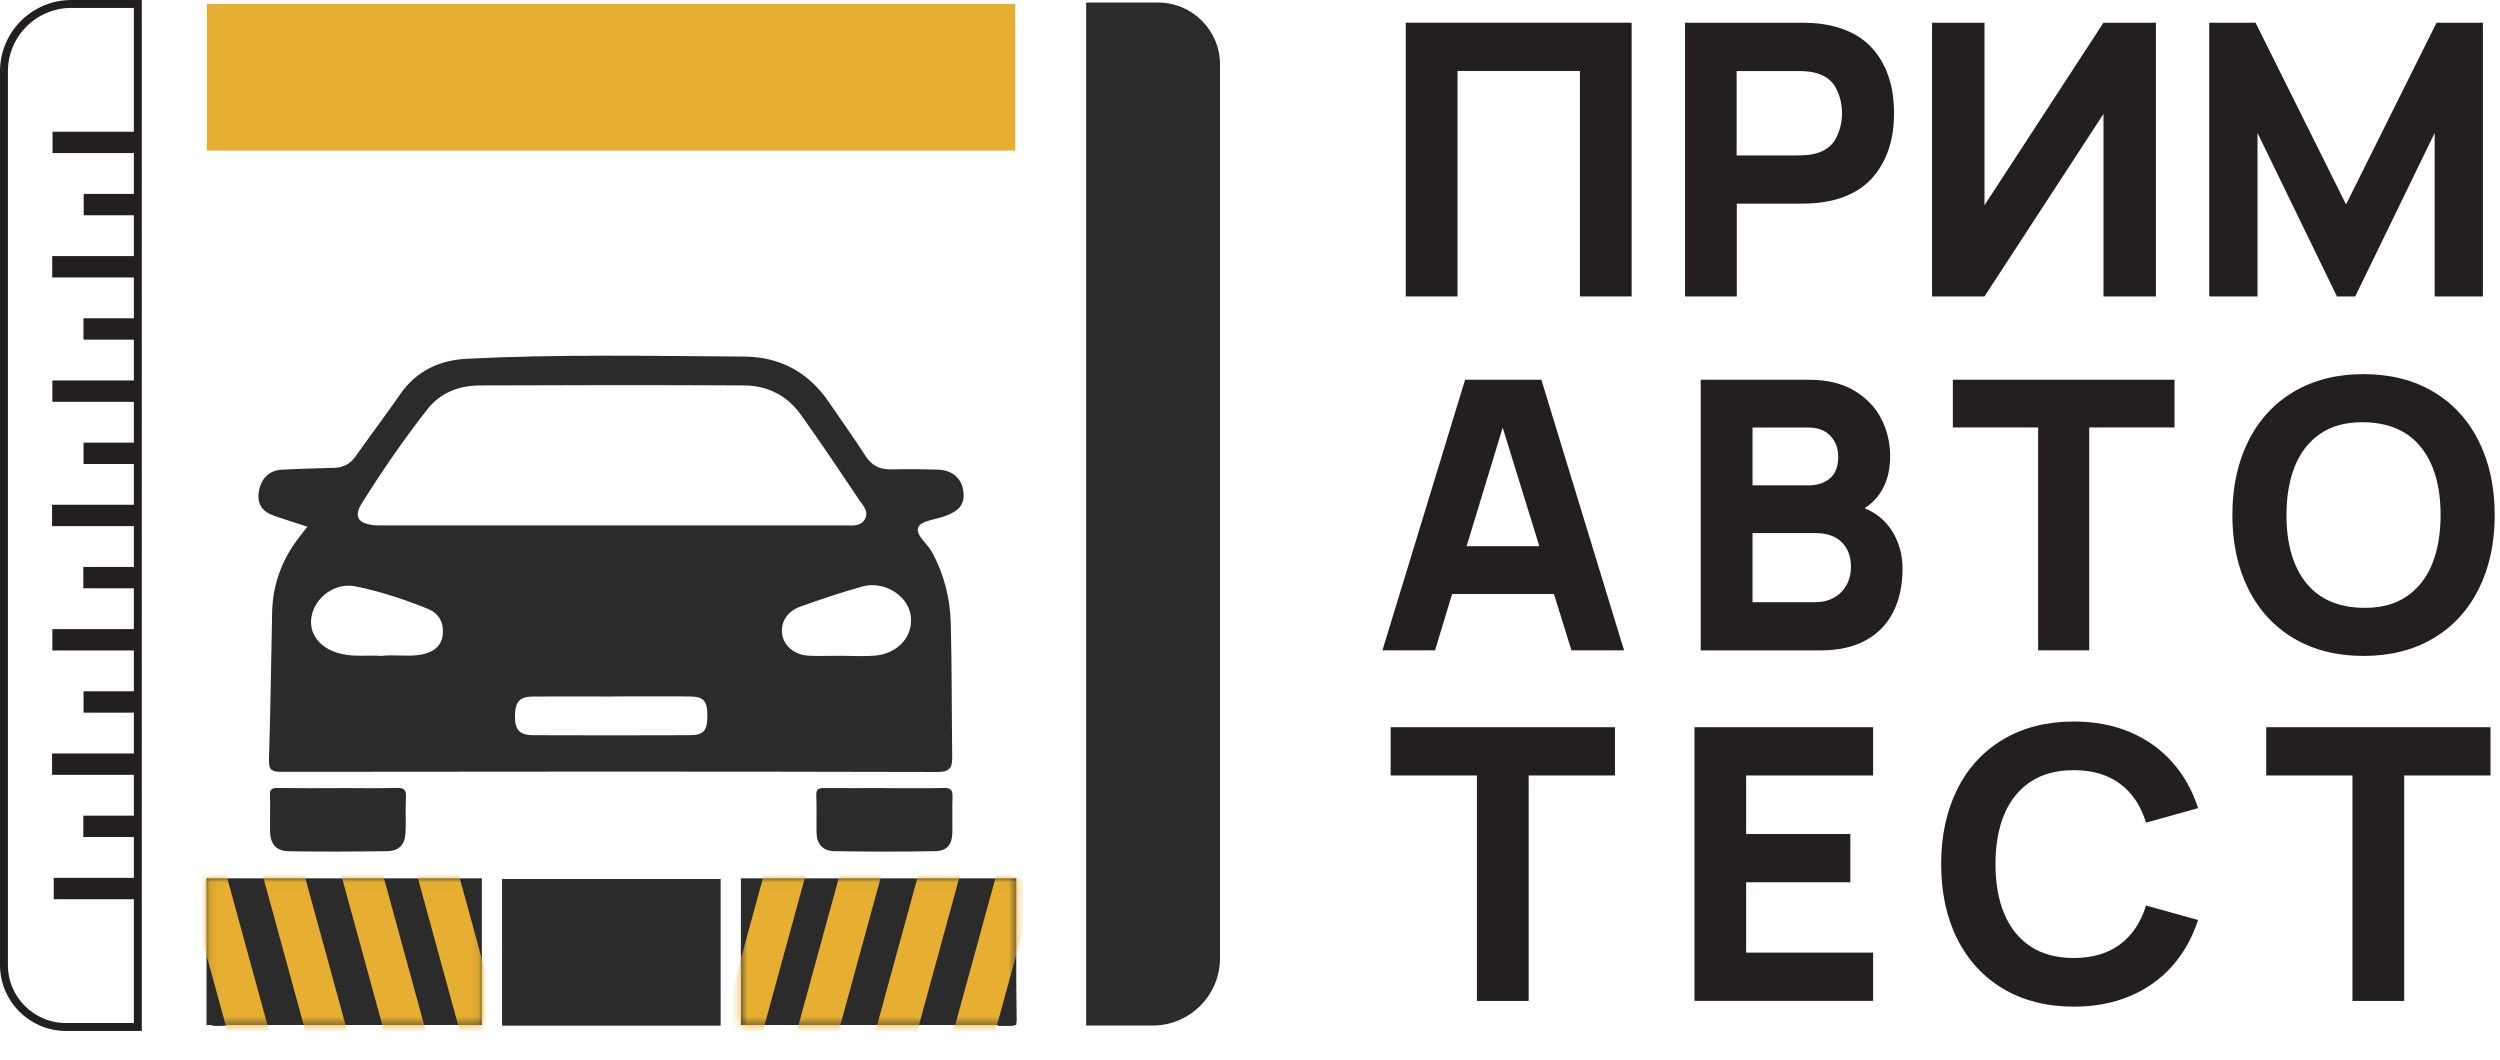
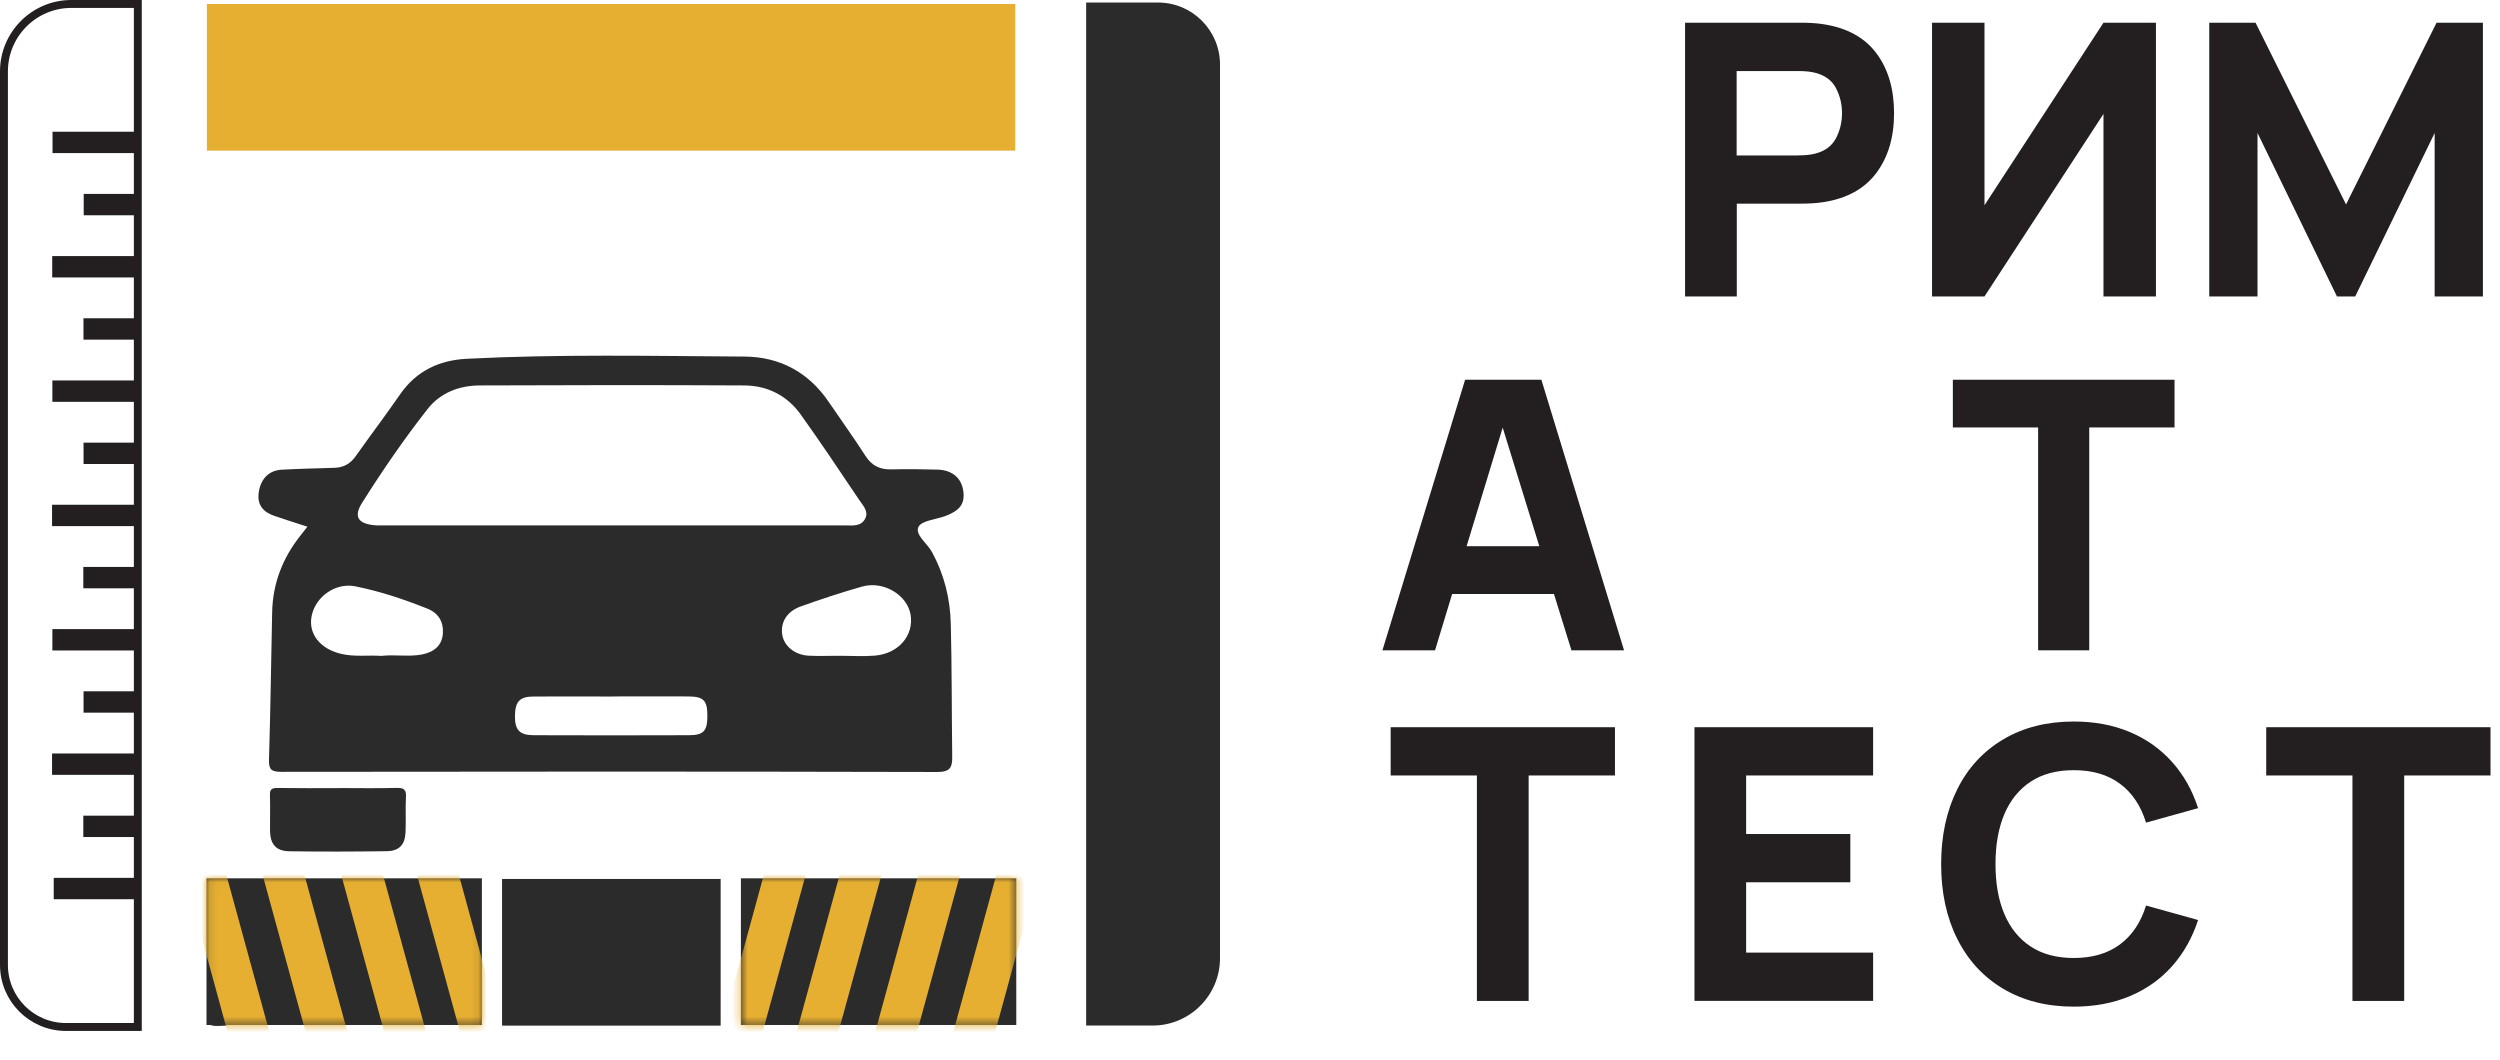
<svg xmlns="http://www.w3.org/2000/svg" width="316" height="134" viewBox="0 0 316 134" fill="none">
  <g clip-path="url(#clip0_454_64)">
    <path d="M38.88 66.58C37.34 66.08 35.99 65.66 34.66 65.2C33.31 64.74 32.51 63.86 32.69 62.35C32.9 60.58 33.96 59.46 35.59 59.37C37.82 59.25 40.06 59.2 42.3 59.13C43.45 59.09 44.3 58.6 44.97 57.65C46.81 55.03 48.76 52.48 50.57 49.85C52.62 46.88 55.53 45.53 58.98 45.35C70.68 44.75 82.39 45 94.09 45.07C98.57 45.1 102.21 47.05 104.77 50.83C106.31 53.1 107.92 55.32 109.4 57.63C110.21 58.9 111.26 59.37 112.71 59.33C114.64 59.28 116.58 59.3 118.51 59.36C120.4 59.42 121.56 60.45 121.77 62.13C121.97 63.67 121.32 64.55 119.48 65.23C118.3 65.67 116.47 65.8 116.09 66.61C115.63 67.6 117.21 68.68 117.81 69.79C119.35 72.62 120.1 75.66 120.18 78.83C120.32 84.43 120.29 90.03 120.36 95.62C120.38 96.94 120.16 97.59 118.46 97.58C90.82 97.51 63.18 97.52 35.54 97.56C34.25 97.56 33.96 97.23 34 95.98C34.19 89.77 34.27 83.57 34.4 77.36C34.48 73.73 35.73 70.52 37.98 67.69C38.23 67.38 38.47 67.06 38.85 66.58H38.88ZM77.46 66.41C87.23 66.41 96.99 66.41 106.76 66.41C107.71 66.41 108.81 66.6 109.35 65.57C109.84 64.65 109.09 63.92 108.63 63.23C106.2 59.61 103.77 55.98 101.23 52.42C99.5 49.99 97 48.73 94.05 48.72C82.91 48.66 71.77 48.67 60.63 48.72C58.04 48.73 55.66 49.64 54.04 51.71C51.06 55.5 48.33 59.49 45.76 63.57C44.69 65.27 45.23 66.16 47.23 66.38C47.68 66.43 48.14 66.41 48.6 66.41C58.21 66.41 67.83 66.41 77.44 66.41H77.46ZM48.12 82.91C49.96 82.7 51.64 83.05 53.31 82.73C54.93 82.42 55.88 81.54 55.98 80.07C56.08 78.6 55.42 77.5 54.04 76.94C51.07 75.75 48.04 74.74 44.9 74.11C42.44 73.62 39.91 75.38 39.4 77.82C38.92 80.09 40.46 82.03 43.13 82.65C44.84 83.05 46.57 82.79 48.12 82.9V82.91ZM77.48 88.04C74.13 88.04 70.77 88.02 67.42 88.04C65.68 88.05 65.12 88.68 65.09 90.49C65.07 92.25 65.66 92.92 67.43 92.93C73.98 92.95 80.54 92.96 87.09 92.93C88.97 92.93 89.43 92.37 89.41 90.39C89.4 88.55 88.92 88.05 87.08 88.03C83.88 88.01 80.68 88.03 77.48 88.03V88.04ZM106.19 82.89C107.66 82.89 109.14 82.99 110.6 82.87C113.57 82.62 115.53 80.32 115.1 77.71C114.69 75.21 111.69 73.38 108.98 74.14C106.36 74.88 103.77 75.74 101.2 76.66C99.43 77.29 98.6 78.73 98.89 80.3C99.15 81.71 100.51 82.8 102.23 82.88C103.55 82.94 104.87 82.89 106.19 82.89Z" fill="#2B2B2B" />
-     <path d="M111.81 99.62C114.3 99.62 116.8 99.66 119.29 99.6C120.17 99.58 120.43 99.87 120.4 100.73C120.34 102.2 120.4 103.68 120.38 105.15C120.35 106.78 119.74 107.56 118.12 107.59C113.9 107.67 109.68 107.65 105.45 107.59C104.02 107.57 103.23 106.7 103.21 105.24C103.19 103.66 103.24 102.08 103.18 100.51C103.15 99.7 103.53 99.61 104.19 99.61C106.73 99.63 109.28 99.61 111.82 99.61L111.81 99.62Z" fill="#2B2B2B" />
    <path d="M42.84 99.61C45.28 99.61 47.72 99.66 50.15 99.59C51.11 99.56 51.37 99.87 51.31 100.79C51.23 102.26 51.33 103.74 51.26 105.21C51.19 106.77 50.46 107.57 48.89 107.59C44.78 107.65 40.66 107.66 36.55 107.6C34.86 107.57 34.14 106.68 34.13 104.95C34.12 103.48 34.17 102 34.12 100.53C34.09 99.78 34.34 99.59 35.07 99.6C37.66 99.64 40.25 99.62 42.84 99.62V99.61Z" fill="#2B2B2B" />
-     <path d="M126.13 129.67C126.04 128.28 126.62 127.03 127.01 125.76C127.52 124.11 127.42 122.29 128.39 120.77C128.42 123.5 128.44 126.22 128.49 128.95C128.5 129.6 128.18 129.7 127.65 129.68C127.15 129.66 126.64 129.68 126.13 129.68V129.67Z" fill="#2B2B2B" />
    <path d="M26.23 121.16C27.41 123.86 27.99 126.74 28.7 129.58C28.6 129.6 28.5 129.65 28.41 129.65C26.22 129.75 26.22 129.75 26.23 127.55C26.23 125.42 26.23 123.29 26.23 121.16Z" fill="#2B2B2B" />
    <path d="M36.42 129.68C36.68 129.68 36.94 129.67 37.2 129.66C36.94 129.66 36.68 129.67 36.42 129.68Z" fill="#E6AF31" />
    <path d="M137.29 0.32H146.37C150.7 0.32 154.21 3.83 154.21 8.16V121.11C154.21 125.81 150.39 129.63 145.69 129.63H137.29V0.32Z" fill="#2B2B2B" />
    <path d="M17.42 129.81H8.34C4.01 129.81 0.5 126.3 0.5 121.97L0.5 9.02C0.5 4.32 4.32 0.5 9.02 0.5H17.42L17.42 129.81Z" stroke="#231F20" stroke-miterlimit="10" />
    <path d="M17.4 16.65H6.64V19.35H17.4V16.65Z" fill="#231F20" />
    <path d="M17.47 24.51H10.58V27.21H17.47V24.51Z" fill="#231F20" />
    <path d="M17.36 32.37H6.6V35.07H17.36V32.37Z" fill="#231F20" />
    <path d="M17.44 40.23H10.55V42.93H17.44V40.23Z" fill="#231F20" />
    <path d="M17.38 48.09H6.62V50.79H17.38V48.09Z" fill="#231F20" />
    <path d="M17.451 55.95H10.56V58.65H17.451V55.95Z" fill="#231F20" />
    <path d="M17.34 63.8H6.58V66.5H17.34V63.8Z" fill="#231F20" />
    <path d="M17.42 71.66H10.53V74.36H17.42V71.66Z" fill="#231F20" />
    <path d="M17.38 79.52H6.62V82.22H17.38V79.52Z" fill="#231F20" />
    <path d="M17.451 87.38H10.56V90.08H17.451V87.38Z" fill="#231F20" />
    <path d="M17.34 95.24H6.58V97.94H17.34V95.24Z" fill="#231F20" />
    <path d="M17.42 103.1H10.53V105.8H17.42V103.1Z" fill="#231F20" />
    <path d="M17.55 110.96H6.79V113.66H17.55V110.96Z" fill="#231F20" />
    <path d="M128.33 0.5H26.15V19.04H128.33V0.5Z" fill="#E6AF31" />
    <path d="M91.09 111.1H63.46V129.64H91.09V111.1Z" fill="#2B2B2B" />
    <path d="M60.91 111.02H26.1V129.56H60.91V111.02Z" fill="#2B2B2B" />
    <mask id="mask0_454_64" style="mask-type:luminance" maskUnits="userSpaceOnUse" x="26" y="111" width="35" height="19">
      <path d="M60.91 111.02H26.1V129.56H60.91V111.02Z" fill="white" />
    </mask>
    <g mask="url(#mask0_454_64)">
      <path d="M27.755 107.456L22.836 108.802L29.495 133.127L34.414 131.781L27.755 107.456Z" fill="#E6AF31" />
      <path d="M37.625 107.46L32.706 108.806L39.365 133.131L44.284 131.785L37.625 107.46Z" fill="#E6AF31" />
      <path d="M47.415 106.924L42.496 108.271L49.155 132.595L54.074 131.249L47.415 106.924Z" fill="#E6AF31" />
      <path d="M56.692 105.813L51.773 107.16L58.433 131.485L63.352 130.138L56.692 105.813Z" fill="#E6AF31" />
    </g>
    <path d="M93.649 129.56H128.459V111.02H93.649V129.56Z" fill="#2B2B2B" />
    <mask id="mask1_454_64" style="mask-type:luminance" maskUnits="userSpaceOnUse" x="93" y="111" width="36" height="19">
      <path d="M93.649 129.56H128.459V111.02H93.649V129.56Z" fill="white" />
    </mask>
    <g mask="url(#mask1_454_64)">
      <path d="M120.131 131.78L125.05 133.127L131.709 108.802L126.79 107.455L120.131 131.78Z" fill="#E6AF31" />
      <path d="M110.261 131.784L115.18 133.13L121.839 108.805L116.92 107.459L110.261 131.784Z" fill="#E6AF31" />
      <path d="M100.471 131.252L105.39 132.599L112.049 108.274L107.13 106.927L100.471 131.252Z" fill="#E6AF31" />
      <path d="M91.198 130.133L96.117 131.479L102.776 107.155L97.857 105.808L91.198 130.133Z" fill="#E6AF31" />
    </g>
    <path d="M186.69 98.02H175.78V91.92H204.13V98.02H193.22V126.52H186.68V98.02H186.69Z" fill="#231F20" />
    <path d="M214.181 91.92H236.761V98.02H220.711V105.42H233.881V111.52H220.711V120.41H236.761V126.51H214.181V91.91V91.92Z" fill="#231F20" />
    <path d="M253.22 124.99C250.69 123.49 248.75 121.38 247.39 118.66C246.03 115.94 245.36 112.79 245.36 109.22C245.36 105.65 246.04 102.5 247.39 99.78C248.74 97.06 250.69 94.95 253.22 93.45C255.75 91.95 258.72 91.2 262.13 91.2C264.74 91.2 267.09 91.64 269.19 92.52C271.29 93.4 273.07 94.66 274.54 96.3C276.01 97.94 277.11 99.89 277.84 102.15L271.26 103.98C270.6 101.85 269.51 100.21 267.97 99.07C266.43 97.92 264.49 97.35 262.13 97.35C259.97 97.35 258.15 97.83 256.68 98.8C255.21 99.77 254.1 101.14 253.35 102.91C252.6 104.68 252.23 106.78 252.23 109.22C252.23 111.66 252.6 113.76 253.35 115.53C254.1 117.3 255.2 118.67 256.68 119.64C258.15 120.61 259.97 121.09 262.13 121.09C264.48 121.09 266.43 120.52 267.97 119.37C269.51 118.22 270.6 116.59 271.26 114.46L277.84 116.29C277.1 118.55 276 120.5 274.54 122.14C273.08 123.78 271.29 125.04 269.19 125.92C267.09 126.8 264.74 127.24 262.13 127.24C258.72 127.24 255.75 126.49 253.22 124.99Z" fill="#231F20" />
    <path d="M297.36 98.02H286.45V91.92H314.8V98.02H303.89V126.52H297.35V98.02H297.36Z" fill="#231F20" />
-     <path d="M177.7 2.87H206.24V37.47H199.7V8.97H184.23V37.47H177.69V2.87H177.7Z" fill="#231F20" />
    <path d="M212.98 2.87H227.59C228.7 2.87 229.66 2.93 230.47 3.06C233.47 3.52 235.7 4.75 237.19 6.75C238.67 8.74 239.41 11.26 239.41 14.31C239.41 17.36 238.66 19.85 237.18 21.85C235.69 23.85 233.46 25.09 230.48 25.55C229.66 25.68 228.7 25.74 227.6 25.74H219.53V37.47H212.99V2.87H212.98ZM227.3 19.64C228.21 19.64 228.95 19.56 229.51 19.4C230.71 19.08 231.56 18.44 232.07 17.47C232.57 16.5 232.83 15.45 232.83 14.31C232.83 13.17 232.58 12.12 232.07 11.15C231.57 10.18 230.71 9.54 229.51 9.22C228.95 9.06 228.21 8.98 227.3 8.98H219.51V19.65H227.3V19.64Z" fill="#231F20" />
    <path d="M265.88 37.47V14.4L250.84 37.47H244.21V2.87H250.84V25.94L265.88 2.87H272.51V37.47H265.88Z" fill="#231F20" />
    <path d="M279.24 2.87H285.1L296.54 25.84L307.98 2.87H313.84V37.47H307.74V16.81L297.7 37.47H295.39L285.35 16.81V37.47H279.25V2.87H279.24Z" fill="#231F20" />
    <path d="M185.19 48H194.83L205.28 82.2H198.63L196.42 75.08H183.55L181.39 82.2H174.74L185.19 48ZM194.57 69.04L189.94 54.05L185.38 69.04H194.57Z" fill="#231F20" />
-     <path d="M214.971 48H228.651C230.961 48 232.891 48.47 234.421 49.4C235.951 50.33 237.091 51.53 237.821 52.99C238.551 54.45 238.911 55.98 238.911 57.6C238.911 59.22 238.631 60.47 238.071 61.59C237.511 62.71 236.711 63.59 235.681 64.23C237.231 64.88 238.421 65.89 239.241 67.26C240.061 68.63 240.481 70.16 240.481 71.86C240.481 73.93 240.101 75.75 239.331 77.3C238.561 78.85 237.411 80.06 235.861 80.92C234.321 81.78 232.401 82.21 230.121 82.21H214.971V48.01V48ZM228.551 61.35C229.711 61.35 230.631 61.05 231.321 60.45C232.011 59.85 232.351 58.95 232.351 57.74C232.351 56.66 232.021 55.78 231.351 55.08C230.691 54.38 229.751 54.04 228.551 54.04H221.521V61.35H228.551ZM229.451 76.12C230.321 76.12 231.101 75.93 231.781 75.56C232.461 75.19 232.991 74.66 233.381 73.98C233.771 73.3 233.961 72.51 233.961 71.6C233.961 70.33 233.571 69.31 232.801 68.54C232.031 67.77 230.911 67.38 229.451 67.38H221.521V76.12H229.451Z" fill="#231F20" />
    <path d="M257.62 54.03H246.84V48H274.86V54.03H264.08V82.2H257.62V54.03Z" fill="#231F20" />
-     <path d="M289.94 80.69C287.44 79.21 285.52 77.12 284.18 74.43C282.84 71.74 282.17 68.63 282.17 65.1C282.17 61.57 282.84 58.46 284.18 55.77C285.52 53.08 287.44 50.99 289.94 49.51C292.44 48.03 295.38 47.29 298.75 47.29C302.12 47.29 305.06 48.03 307.56 49.51C310.06 50.99 311.98 53.08 313.32 55.77C314.66 58.46 315.33 61.57 315.33 65.1C315.33 68.63 314.66 71.74 313.32 74.43C311.98 77.12 310.06 79.21 307.56 80.69C305.06 82.17 302.12 82.91 298.75 82.91C295.38 82.91 292.44 82.17 289.94 80.69ZM291.53 73.72C293.21 75.79 295.68 76.83 298.94 76.83C301.03 76.83 302.79 76.35 304.21 75.38C305.63 74.41 306.7 73.05 307.42 71.3C308.13 69.54 308.49 67.48 308.49 65.1C308.49 61.43 307.65 58.55 305.97 56.48C304.29 54.41 301.82 53.37 298.56 53.37C296.47 53.37 294.71 53.85 293.29 54.82C291.87 55.79 290.8 57.15 290.08 58.9C289.37 60.66 289.01 62.72 289.01 65.1C289.01 68.77 289.85 71.65 291.53 73.72Z" fill="#231F20" />
  </g>
  <defs>
    <clipPath id="clip0_454_64">
      <rect width="315.33" height="133.12" fill="white" />
    </clipPath>
  </defs>
</svg>